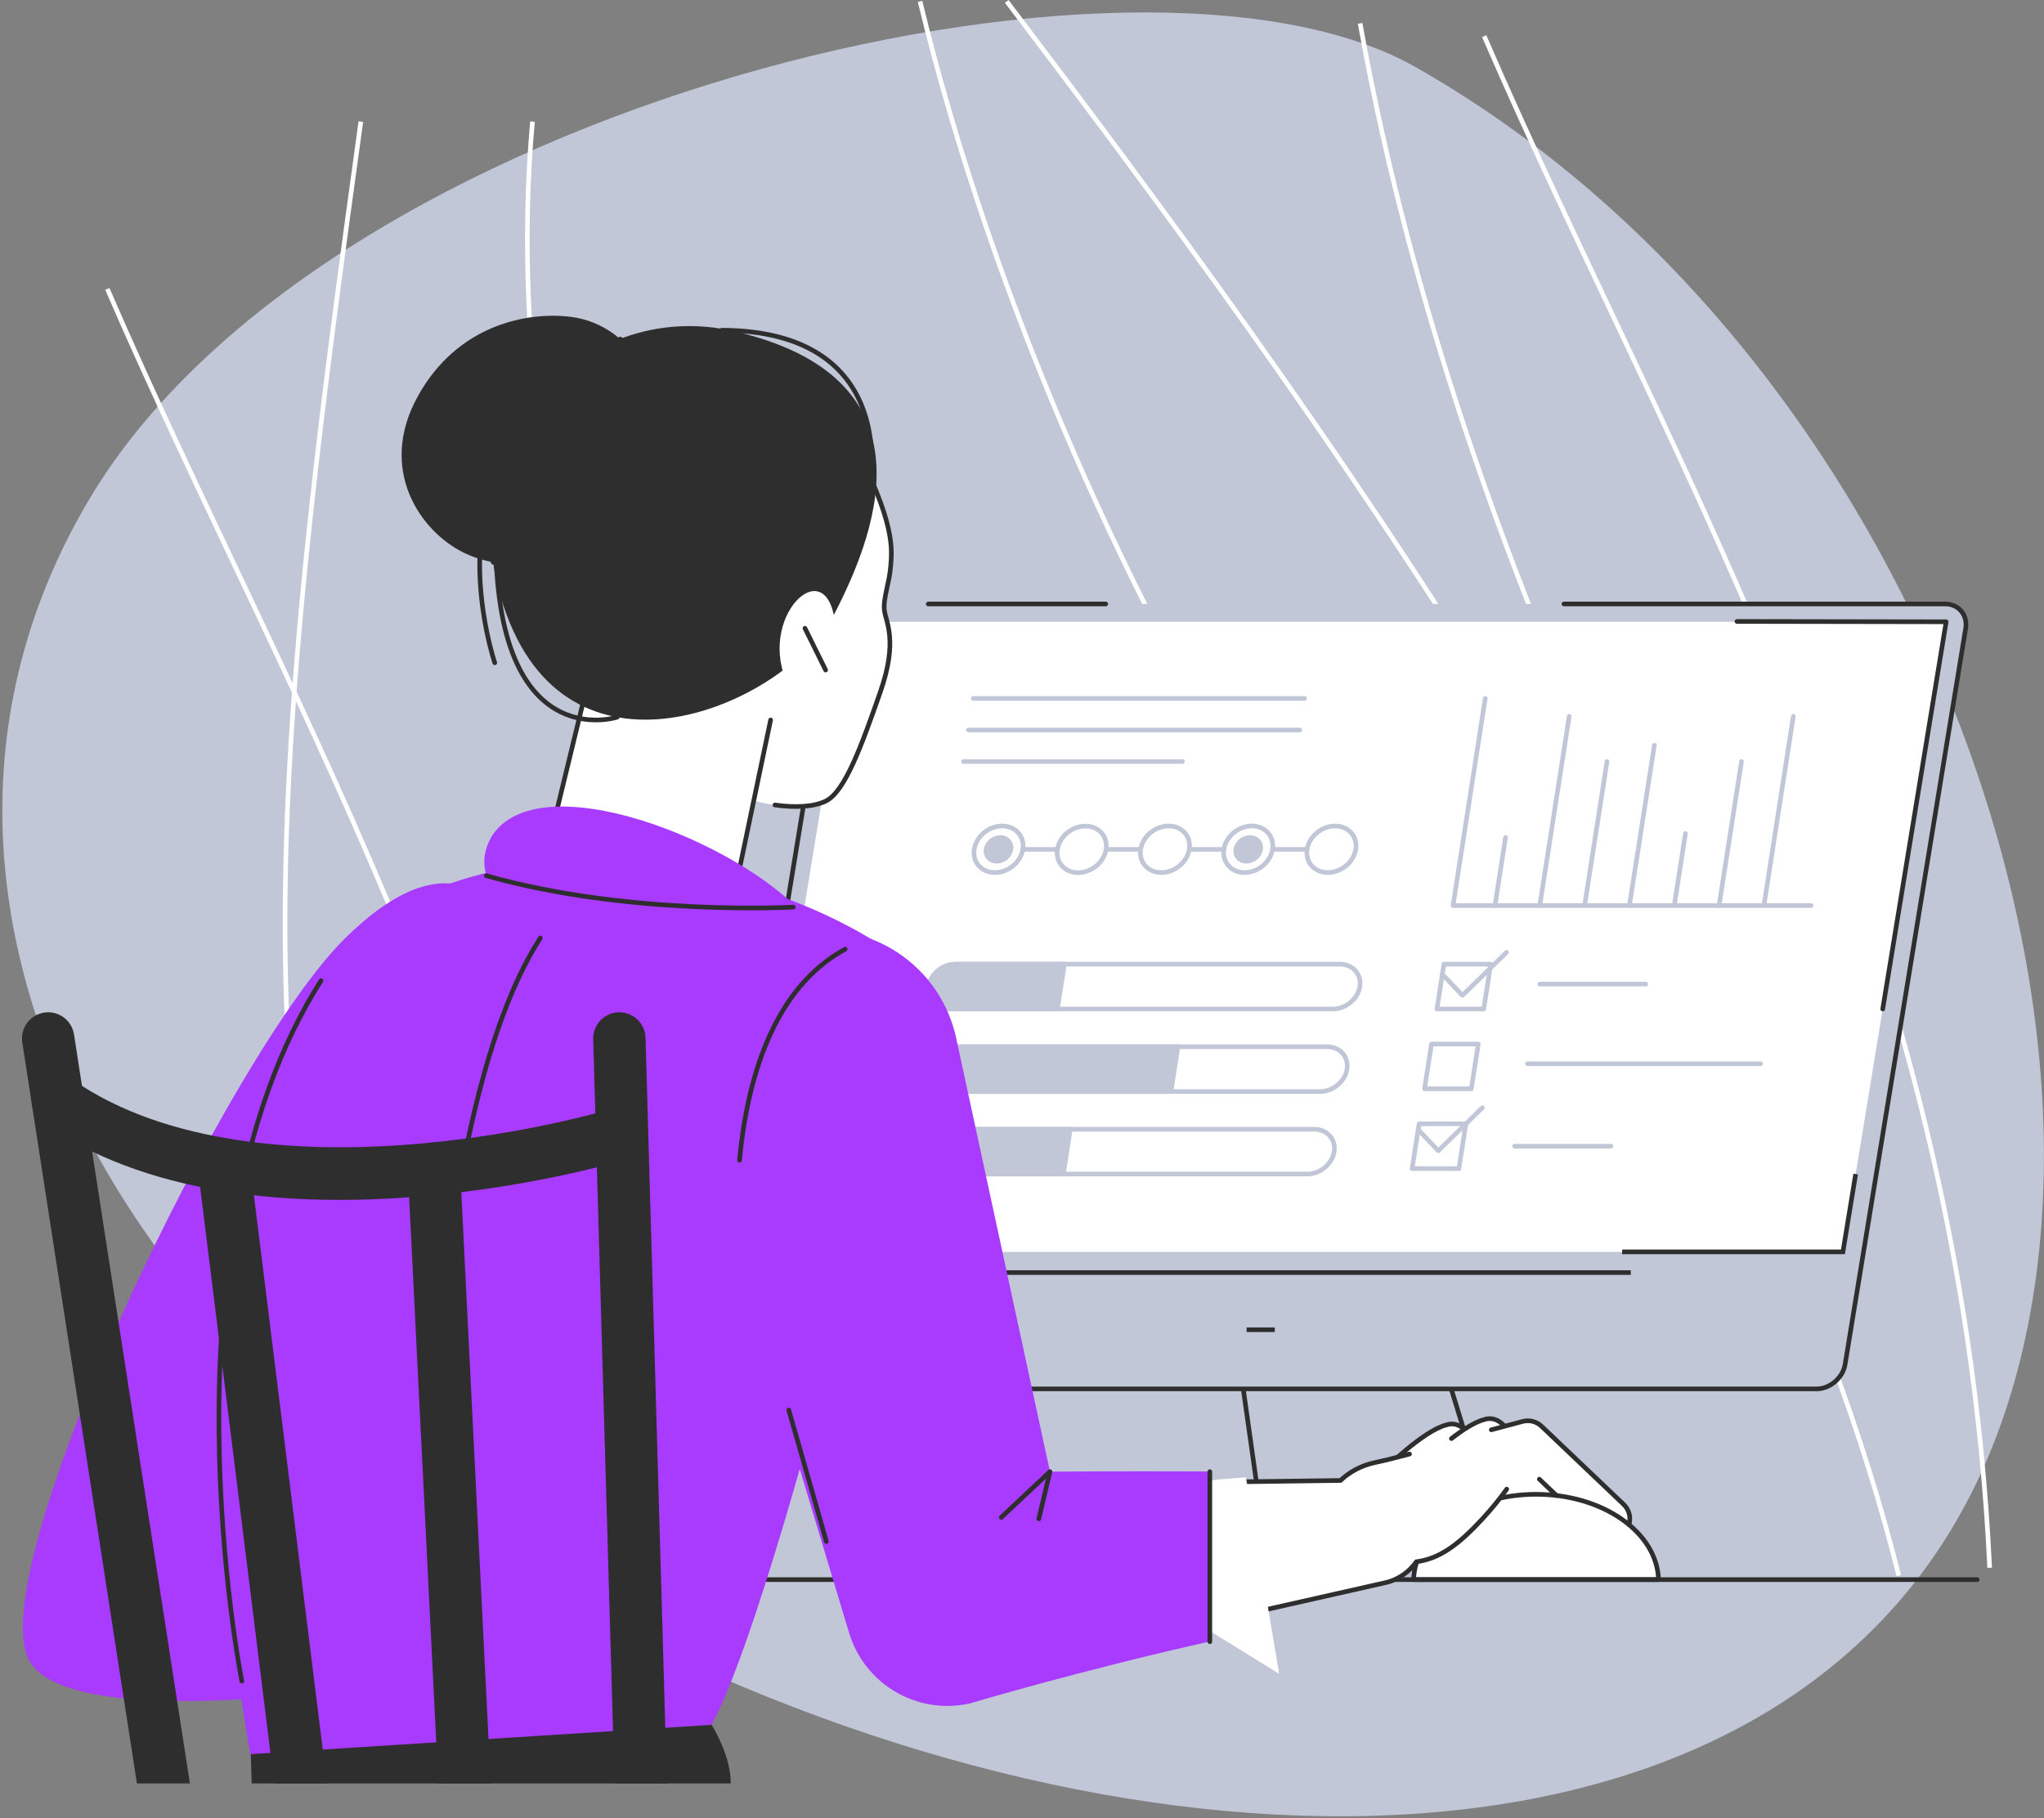
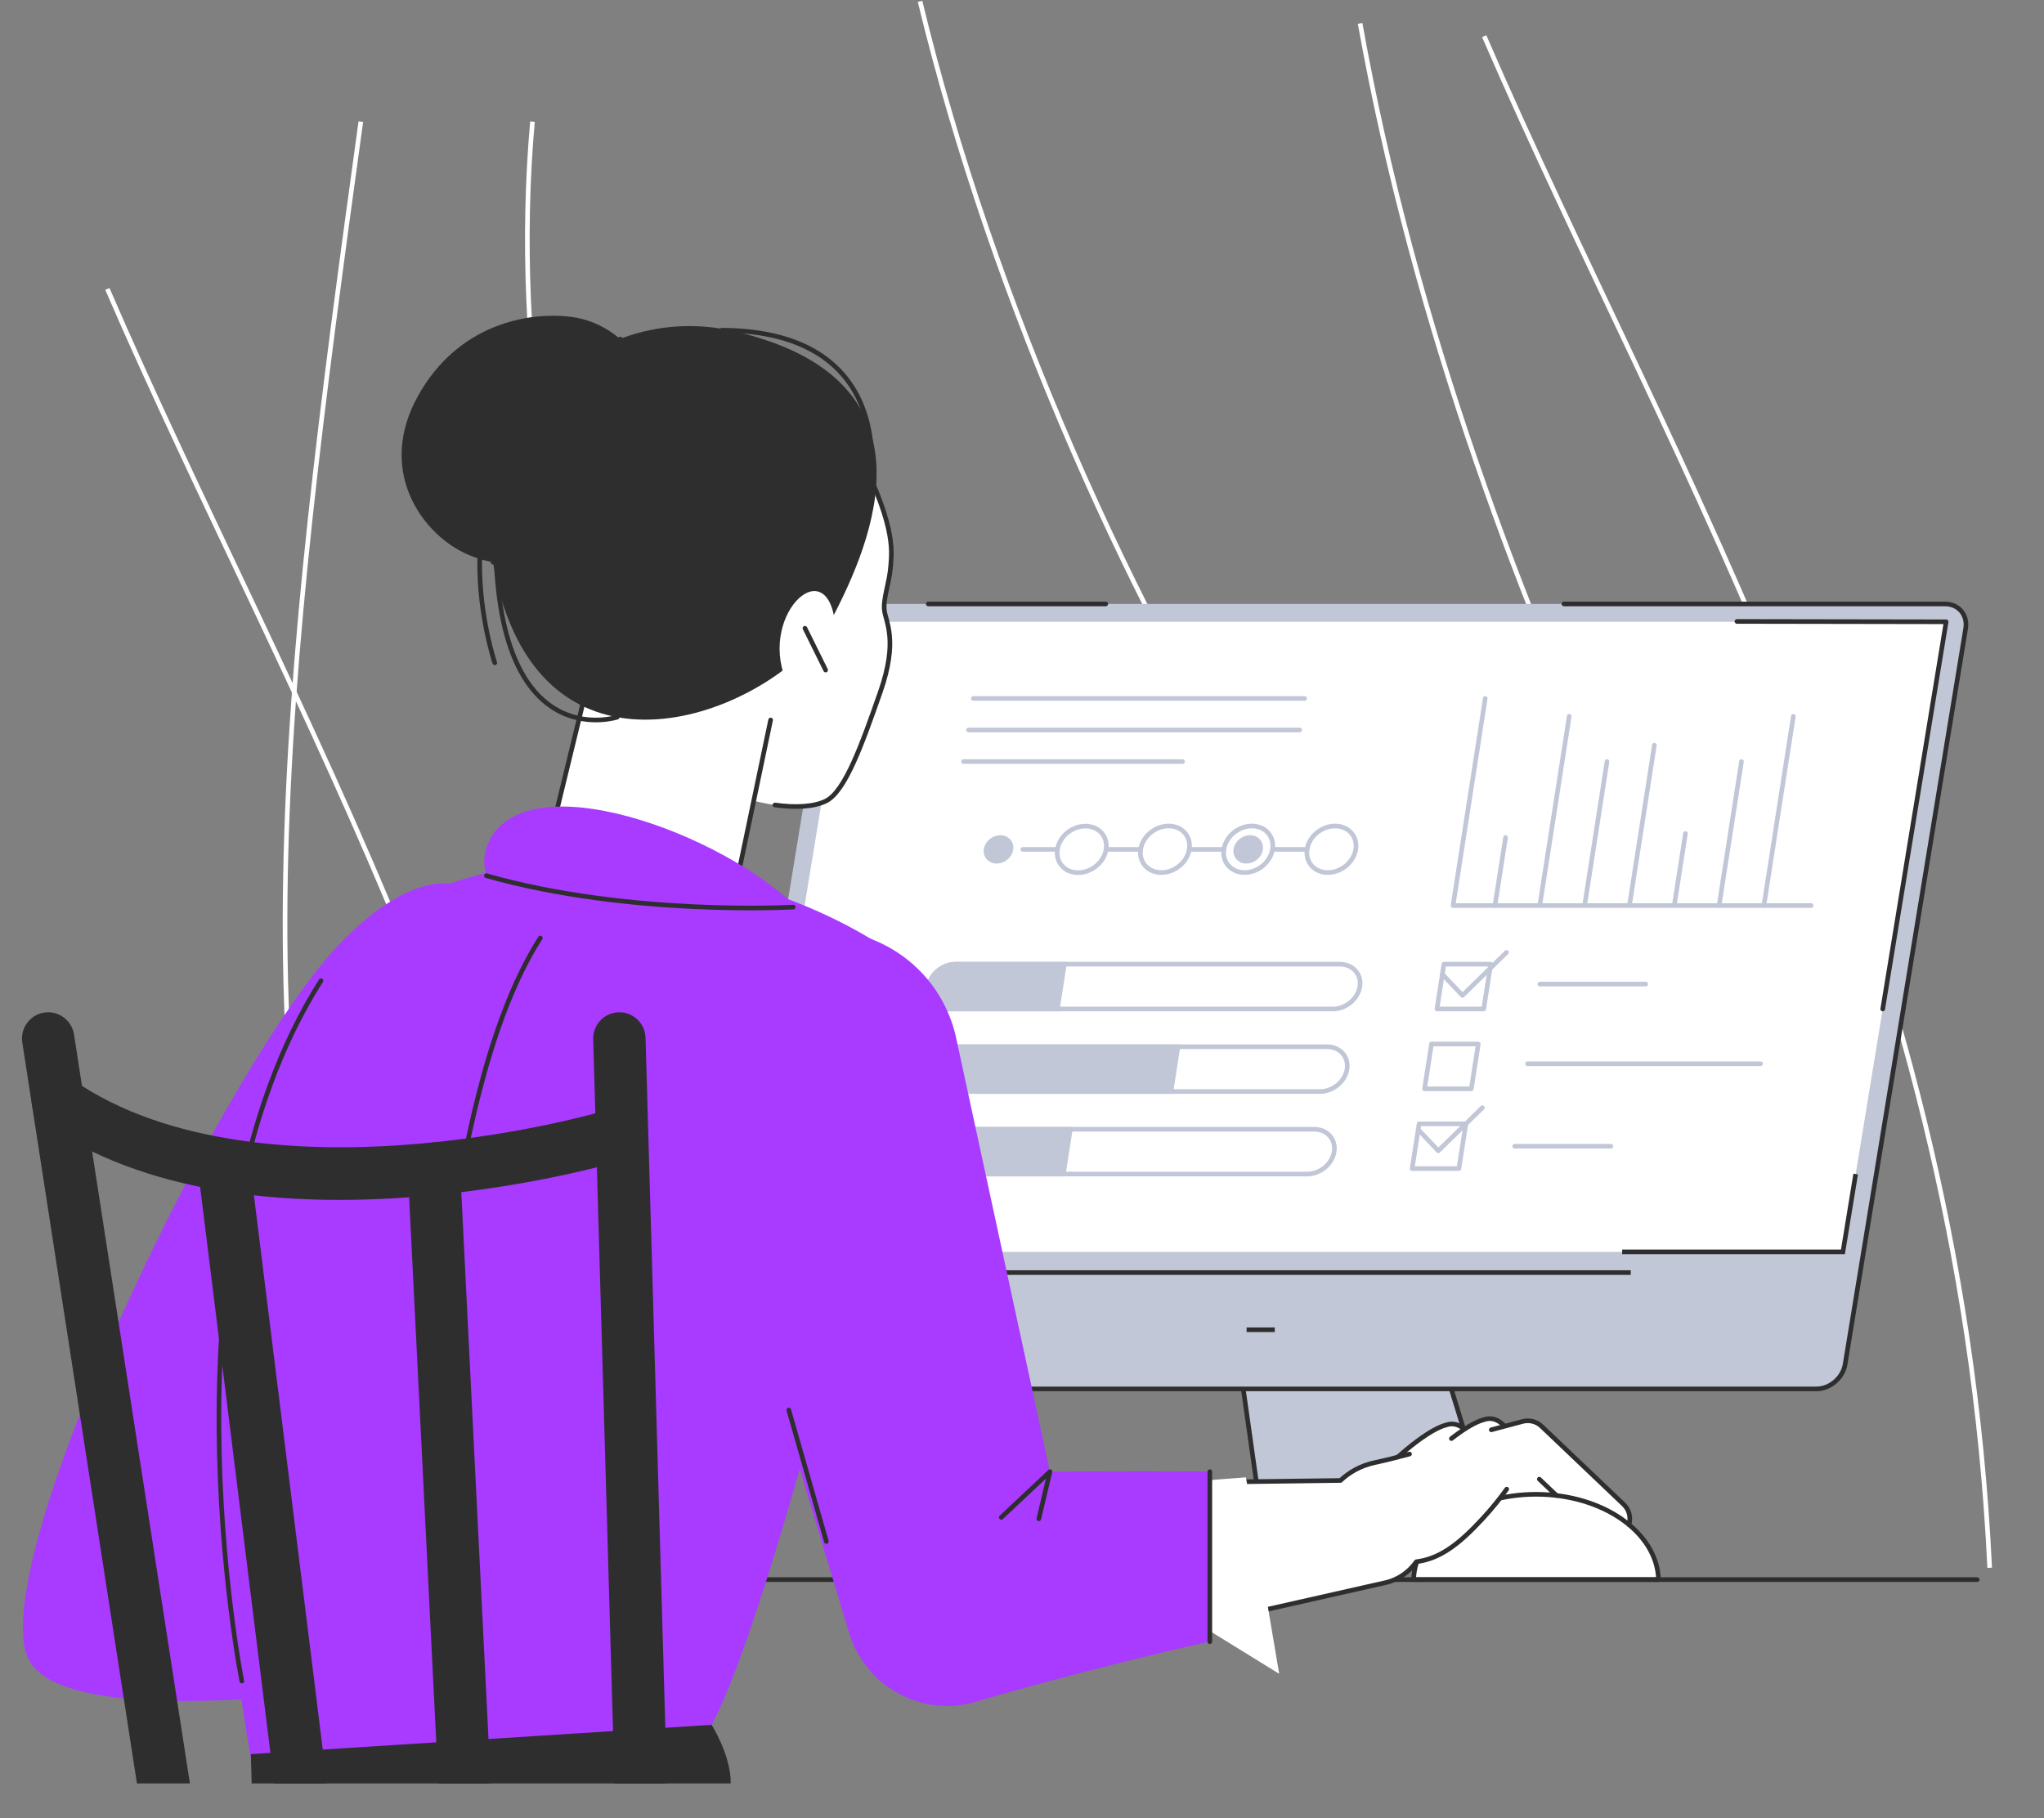
<svg xmlns="http://www.w3.org/2000/svg" width="499" height="444" viewBox="0 0 499 444" fill="none">
  <rect x="0" y="0" width="499" height="444" fill="#808080" stroke="none" />
  <g clip-path="url(#clip0_438_367)">
-     <path d="M483.78 359.373C437.432 461.458 287.569 464.859 156.442 400.567C27.474 337.334 -35.501 218.012 21.906 121.712C79.314 25.413 277.932 -22.022 345.539 16.358C470.449 87.269 529.016 259.738 483.78 359.373Z" fill="#C1C7D7" />
    <path d="M224.61 0.341C242.505 74.353 277.014 150.335 312.449 205.822" stroke="white" stroke-width="1.129" stroke-miterlimit="10" />
    <path d="M332.042 5.711C345.27 79.723 372.191 150.336 398.383 205.822" stroke="white" stroke-width="1.129" stroke-miterlimit="10" />
    <path d="M88.09 29.691C69.403 165.087 55.819 273.863 93.761 366.744C101.839 386.517 113.511 409.844 127.141 434.713" stroke="white" stroke-width="1.129" stroke-miterlimit="10" />
    <path d="M362.337 8.835C408.305 115.105 478.381 227.278 485.739 382.815" stroke="white" stroke-width="1.129" stroke-miterlimit="10" />
    <path d="M26.207 70.547C70.392 172.693 136.851 280.293 148.475 426.615" stroke="white" stroke-width="1.129" stroke-miterlimit="10" />
-     <path d="M245.773 0.341C317.131 94.346 429.243 246.978 463.543 384.714" stroke="white" stroke-width="1.129" stroke-miterlimit="10" />
    <path d="M129.994 29.691C119.667 145.383 175.284 263.216 215.325 380.787" stroke="white" stroke-width="1.129" stroke-miterlimit="10" />
    <path d="M360.286 358.68C362.588 366.187 356.975 373.783 349.121 373.783H252.079L297.215 372.609C303.068 372.456 307.482 367.24 306.664 361.442L292.672 262.321H330.724L360.286 358.68Z" fill="#C1C7D7" stroke="#2E2E2E" stroke-width="1.129" stroke-miterlimit="10" />
    <path d="M443.596 339.133H178.832C175.51 339.133 173.257 336.442 173.801 333.122L203.226 153.481C203.77 150.161 206.903 147.47 210.225 147.47H474.989C478.311 147.47 480.564 150.161 480.02 153.481L450.596 333.122C450.051 336.442 446.918 339.133 443.596 339.133Z" fill="#C1C7D7" />
    <path d="M226.617 147.47H269.948" stroke="#2E2E2E" stroke-width="1.129" stroke-linecap="round" stroke-linejoin="round" />
-     <path d="M178.832 339.133C175.51 339.133 173.257 336.442 173.801 333.122L203.226 153.481" stroke="#2E2E2E" stroke-width="1.129" stroke-linecap="round" stroke-linejoin="round" />
    <path d="M182.58 305.675L207.78 151.824H475.113L449.913 305.675H182.58Z" fill="white" />
    <path d="M173.652 333.122C173.108 336.442 175.361 339.133 178.683 339.133H443.446C446.768 339.133 449.903 336.442 450.446 333.122L479.87 153.481C480.415 150.161 478.161 147.47 474.839 147.47H381.806" stroke="#2E2E2E" stroke-width="1.129" stroke-linecap="round" stroke-linejoin="round" />
    <path d="M232.773 310.732H398.119" stroke="#2E2E2E" stroke-width="1.129" stroke-miterlimit="10" />
    <path d="M304.334 324.691H311.208" stroke="#2E2E2E" stroke-width="1.129" stroke-miterlimit="10" />
-     <path d="M246.836 211.776C249.686 209.791 250.622 206.21 248.928 203.777C247.233 201.345 243.55 200.982 240.7 202.967C237.851 204.952 236.915 208.532 238.609 210.965C240.303 213.397 243.987 213.76 246.836 211.776Z" stroke="#C1C7D7" stroke-width="1.129" stroke-linecap="round" stroke-linejoin="round" />
    <path d="M246.787 207.397C246.539 208.994 244.985 210.29 243.316 210.29C241.648 210.29 240.496 208.995 240.745 207.397C240.993 205.799 242.547 204.504 244.216 204.504C245.884 204.504 247.036 205.798 246.787 207.397Z" fill="#C1C7D7" stroke="#C1C7D7" stroke-width="1.129" stroke-miterlimit="10" />
    <path d="M307.745 207.397C307.497 208.994 305.943 210.29 304.274 210.29C302.606 210.29 301.454 208.995 301.703 207.397C301.951 205.799 303.505 204.504 305.174 204.504C306.842 204.504 307.994 205.798 307.745 207.397Z" fill="#C1C7D7" stroke="#C1C7D7" stroke-width="1.129" stroke-miterlimit="10" />
    <path d="M270.022 207.397C269.533 210.536 266.48 213.082 263.201 213.082C259.921 213.082 257.659 210.536 258.148 207.397C258.637 204.258 261.69 201.712 264.97 201.712C268.249 201.712 270.511 204.258 270.022 207.397Z" stroke="#C1C7D7" stroke-width="1.129" stroke-linecap="round" stroke-linejoin="round" />
    <path d="M287.474 211.773C290.323 209.788 291.259 206.207 289.565 203.775C287.87 201.342 284.187 200.979 281.338 202.964C278.488 204.949 277.552 208.53 279.246 210.963C280.941 213.395 284.624 213.758 287.474 211.773Z" stroke="#C1C7D7" stroke-width="1.129" stroke-linecap="round" stroke-linejoin="round" />
    <path d="M307.793 211.773C310.642 209.789 311.579 206.208 309.884 203.775C308.19 201.343 304.506 200.98 301.657 202.965C298.807 204.949 297.871 208.53 299.566 210.963C301.26 213.395 304.943 213.758 307.793 211.773Z" stroke="#C1C7D7" stroke-width="1.129" stroke-linecap="round" stroke-linejoin="round" />
    <path d="M328.11 211.775C330.96 209.79 331.896 206.209 330.202 203.777C328.507 201.344 324.824 200.982 321.974 202.966C319.125 204.951 318.189 208.532 319.883 210.965C321.577 213.397 325.261 213.76 328.11 211.775Z" stroke="#C1C7D7" stroke-width="1.129" stroke-linecap="round" stroke-linejoin="round" />
    <path d="M249.702 207.397H258.148" stroke="#C1C7D7" stroke-width="1.129" stroke-linecap="round" stroke-linejoin="round" />
    <path d="M270.022 207.397H278.468" stroke="#C1C7D7" stroke-width="1.129" stroke-linecap="round" stroke-linejoin="round" />
    <path d="M290.341 207.397H298.787" stroke="#C1C7D7" stroke-width="1.129" stroke-linecap="round" stroke-linejoin="round" />
    <path d="M310.662 207.397H319.108" stroke="#C1C7D7" stroke-width="1.129" stroke-linecap="round" stroke-linejoin="round" />
    <path d="M325.418 246.37H231.541C228.399 246.37 226.213 243.909 226.68 240.902C227.147 237.894 230.1 235.434 233.242 235.434H327.12C330.261 235.434 332.448 237.894 331.98 240.902C331.513 243.909 328.56 246.37 325.418 246.37Z" fill="white" stroke="#C1C7D7" stroke-width="1.129" stroke-linecap="round" stroke-linejoin="round" />
    <path d="M362.223 246.37H350.8L352.501 235.434H363.924L362.223 246.37Z" fill="white" stroke="#C1C7D7" stroke-width="1.129" stroke-linecap="round" stroke-linejoin="round" />
    <path d="M359.192 265.858H347.77L349.471 254.922H360.893L359.192 265.858Z" fill="white" stroke="#C1C7D7" stroke-width="1.129" stroke-linecap="round" stroke-linejoin="round" />
    <path d="M356.161 285.347H344.74L346.44 274.411H357.862L356.161 285.347Z" fill="white" stroke="#C1C7D7" stroke-width="1.129" stroke-linecap="round" stroke-linejoin="round" />
    <path d="M322.285 266.522H228.408C225.266 266.522 223.079 264.061 223.547 261.054C224.014 258.047 226.967 255.586 230.109 255.586H323.986C327.128 255.586 329.314 258.047 328.847 261.054C328.38 264.061 325.427 266.522 322.285 266.522Z" fill="white" stroke="#C1C7D7" stroke-width="1.129" stroke-linecap="round" stroke-linejoin="round" />
    <path d="M319.15 286.674H225.272C222.131 286.674 219.944 284.213 220.412 281.206C220.879 278.199 223.832 275.738 226.973 275.738H320.851C323.993 275.738 326.179 278.199 325.712 281.206C325.244 284.213 322.291 286.674 319.15 286.674Z" fill="white" stroke="#C1C7D7" stroke-width="1.129" stroke-linecap="round" stroke-linejoin="round" />
    <path d="M258.144 246.37H231.541C228.399 246.37 226.213 243.909 226.68 240.902C227.147 237.894 230.1 235.434 233.242 235.434H259.845L258.144 246.37Z" fill="#C1C7D7" stroke="#C1C7D7" stroke-width="1.129" stroke-miterlimit="10" />
    <path d="M285.869 266.522H228.408C225.266 266.522 223.079 264.061 223.547 261.054C224.014 258.047 226.967 255.586 230.109 255.586H287.57L285.869 266.522Z" fill="#C1C7D7" stroke="#C1C7D7" stroke-width="1.129" stroke-miterlimit="10" />
    <path d="M259.59 286.674H225.272C222.131 286.674 219.944 284.213 220.412 281.206C220.879 278.199 223.832 275.738 226.973 275.738H261.291L259.59 286.674Z" fill="#C1C7D7" stroke="#C1C7D7" stroke-width="1.129" stroke-miterlimit="10" />
    <path d="M237.622 170.545H318.489" stroke="#C1C7D7" stroke-width="1.129" stroke-linecap="round" stroke-linejoin="round" />
    <path d="M236.424 178.246H317.292" stroke="#C1C7D7" stroke-width="1.129" stroke-linecap="round" stroke-linejoin="round" />
    <path d="M235.226 185.947H288.679" stroke="#C1C7D7" stroke-width="1.129" stroke-linecap="round" stroke-linejoin="round" />
    <path d="M375.928 240.29H401.779" stroke="#C1C7D7" stroke-width="1.129" stroke-linecap="round" stroke-linejoin="round" />
    <path d="M372.903 259.738H429.8" stroke="#C1C7D7" stroke-width="1.129" stroke-linecap="round" stroke-linejoin="round" />
    <path d="M369.771 279.879H393.266" stroke="#C1C7D7" stroke-width="1.129" stroke-linecap="round" stroke-linejoin="round" />
    <path d="M352.121 237.884L357.028 243.052L367.783 232.554" stroke="#C1C7D7" stroke-width="1.129" stroke-linecap="round" stroke-linejoin="round" />
    <path d="M346.221 275.819L351.128 280.987L361.883 270.489" stroke="#C1C7D7" stroke-width="1.129" stroke-linecap="round" stroke-linejoin="round" />
    <path d="M362.593 170.545L354.729 221.105H442.142" stroke="#C1C7D7" stroke-width="1.129" stroke-linecap="round" stroke-linejoin="round" />
    <path d="M367.548 204.504L364.966 221.105" stroke="#C1C7D7" stroke-width="1.129" stroke-linecap="round" stroke-linejoin="round" />
    <path d="M383.093 174.913L375.908 221.105" stroke="#C1C7D7" stroke-width="1.129" stroke-linecap="round" stroke-linejoin="round" />
    <path d="M392.319 185.947L386.851 221.105" stroke="#C1C7D7" stroke-width="1.129" stroke-linecap="round" stroke-linejoin="round" />
    <path d="M403.882 181.959L397.794 221.105" stroke="#C1C7D7" stroke-width="1.129" stroke-linecap="round" stroke-linejoin="round" />
    <path d="M411.469 203.526L408.735 221.105" stroke="#C1C7D7" stroke-width="1.129" stroke-linecap="round" stroke-linejoin="round" />
    <path d="M425.147 185.947L419.679 221.105" stroke="#C1C7D7" stroke-width="1.129" stroke-linecap="round" stroke-linejoin="round" />
    <path d="M437.805 174.913L430.621 221.105" stroke="#C1C7D7" stroke-width="1.129" stroke-linecap="round" stroke-linejoin="round" />
    <path d="M424.038 151.739L475.113 151.824L459.627 246.37" stroke="#2E2E2E" stroke-width="1.129" stroke-linecap="round" stroke-linejoin="round" />
    <path d="M453.025 286.674L449.913 305.676H396.017" stroke="#2E2E2E" stroke-width="1.129" stroke-miterlimit="10" />
    <path d="M374.32 376.594C375.606 376.594 376.889 376.088 377.845 375.083C379.697 373.137 379.621 370.059 377.676 368.206L357.636 349.127C356.41 347.958 354.823 347.304 353.028 347.949C347.455 349.407 338.121 358.664 338.121 358.664C335.526 359.356 338.71 361.834 341.308 361.142L352.901 358.053L370.968 375.254C371.909 376.15 373.117 376.595 374.322 376.595L374.32 376.594Z" fill="white" />
    <path d="M370.967 375.253C371.908 376.149 373.116 376.594 374.32 376.594C375.606 376.594 376.889 376.088 377.845 375.083C379.697 373.137 379.621 370.059 377.676 368.206L357.636 349.127C356.41 347.958 354.823 347.304 353.028 347.949C347.455 349.407 338.121 358.664 338.121 358.664C335.526 359.356 338.71 361.834 341.308 361.142" stroke="#2E2E2E" stroke-width="1.129" stroke-linecap="round" stroke-linejoin="round" />
    <path d="M383.573 375.285C384.859 375.285 386.141 374.78 387.097 373.775C388.95 371.829 388.874 368.75 386.929 366.898L366.889 347.818C365.663 346.65 364.076 345.995 362.281 346.641C356.708 348.098 347.373 357.356 347.373 357.356C344.778 358.048 347.963 360.526 350.56 359.834L362.153 356.744L380.22 373.945C381.162 374.842 382.37 375.286 383.574 375.286L383.573 375.285Z" fill="white" />
    <path d="M380.219 373.944C381.16 374.841 382.368 375.285 383.573 375.285C384.858 375.285 386.141 374.78 387.097 373.775C388.949 371.829 388.874 368.75 386.929 366.898L366.888 347.818C365.662 346.65 364.075 345.995 362.28 346.641C359.966 347.246 357.004 349.196 354.33 351.269" stroke="#2E2E2E" stroke-width="1.129" stroke-linecap="round" stroke-linejoin="round" />
    <path d="M393.023 375.727C394.309 375.727 395.591 375.221 396.547 374.216C398.4 372.27 398.325 369.192 396.379 367.339L376.339 348.26C375.113 347.091 373.368 346.647 371.731 347.082L357.504 350.874C354.909 351.566 353.365 354.231 354.057 356.828C354.749 359.424 357.413 360.968 360.01 360.275L371.604 357.185L389.671 374.387C390.612 375.283 391.82 375.728 393.024 375.728L393.023 375.727Z" fill="white" />
    <path d="M345.108 385.701C345.444 374.156 358.698 364.87 374.998 364.87C391.299 364.87 404.552 374.156 404.889 385.701H345.108Z" fill="white" stroke="#2E2E2E" stroke-width="1.129" stroke-linecap="round" stroke-linejoin="round" />
    <path d="M397.677 372.282C398.197 370.578 397.757 368.65 396.378 367.338L376.338 348.259C375.112 347.09 373.367 346.645 371.73 347.081L364.064 349.124" stroke="#2E2E2E" stroke-width="1.129" stroke-linecap="round" stroke-linejoin="round" />
    <path d="M375.794 361.175L379.986 365.165" stroke="#2E2E2E" stroke-width="1.129" stroke-linecap="round" stroke-linejoin="round" />
    <path d="M482.69 385.701H103.465" stroke="#2E2E2E" stroke-width="1.129" stroke-linecap="round" stroke-linejoin="round" />
    <path d="M134.79 244.449C126.396 222.154 112.684 201.168 84.317 229.035C55.949 256.903 -2.74 379.121 6.59 404.282C15.92 429.442 141.904 403.825 141.904 403.825L134.79 244.449Z" fill="#A93AFF" />
    <path d="M72.213 247.794C100.796 192.712 187.387 206.848 223.495 236.952C226.853 239.753 190.102 391.349 173.721 421.156L61.283 429.35C61.283 429.35 38.768 312.246 72.213 247.793V247.794Z" fill="#A93AFF" />
    <path d="M78.368 239.447C37.717 303.399 59.034 410.481 59.034 410.481" stroke="#2E2E2E" stroke-width="1.129" stroke-linecap="round" stroke-linejoin="round" />
    <path d="M131.909 229.035C109.6 263.738 104.479 343.099 106.266 373.783" stroke="#2E2E2E" stroke-width="1.129" stroke-linecap="round" stroke-linejoin="round" />
    <path d="M178.391 435.472C178.478 428.618 173.721 421.156 173.721 421.156L61.237 428.314C61.237 428.314 61.352 432.359 61.44 435.472H178.391Z" fill="#2E2E2E" />
    <path d="M137.916 107.216C164.528 66.665 197.16 86.624 207.931 107.216C218.703 127.808 217.752 134.144 217.436 138.263C217.119 142.381 215.577 146.121 215.893 148.973C216.21 151.824 219.337 156.321 214.901 168.994C210.465 181.666 206.337 193.301 201.595 195.606C190.321 201.084 153.44 189.587 144.886 162.658C136.331 135.729 137.916 107.216 137.916 107.216Z" fill="white" />
    <path d="M137.916 107.216C164.528 66.665 197.16 86.624 207.931 107.216C218.702 127.808 217.752 134.144 217.436 138.263C217.119 142.381 215.577 146.121 215.893 148.973C216.21 151.824 219.337 156.321 214.9 168.994C210.465 181.666 206.337 193.301 201.595 195.606C198.776 196.975 194.358 197.285 189.181 196.555" stroke="#2E2E2E" stroke-width="1.129" stroke-linecap="round" stroke-linejoin="round" />
    <path d="M189.314 170.815L180.498 212.312C180.498 212.312 168.404 221.246 149.517 215.776C130.628 210.306 135.656 199.525 135.656 199.525L151.782 134.06L189.314 170.816V170.815Z" fill="white" />
    <path d="M143.333 167.454L135.049 201.533" stroke="#2E2E2E" stroke-width="1.129" stroke-linecap="round" stroke-linejoin="round" />
    <path d="M179.419 80.921C227.407 92.118 214.901 128.125 203.813 149.668C192.724 171.211 141.934 194.338 124.51 152.202C107.085 110.066 141.402 72.049 179.419 80.921Z" fill="#2E2E2E" />
    <path d="M204.013 153.908C202.921 133.534 185.092 149.535 191.843 165.983C198.593 182.431 204.868 169.881 204.013 153.908Z" fill="white" />
    <path d="M196.515 153.404L201.563 163.613" stroke="#2E2E2E" stroke-width="1.129" stroke-linecap="round" stroke-linejoin="round" />
    <path d="M121.078 127.675C119.649 185.279 150.676 175.113 150.676 175.113" stroke="#2E2E2E" stroke-width="1.129" stroke-linecap="round" stroke-linejoin="round" />
    <path d="M136.772 100.139C105.637 116.943 120.786 161.839 120.786 161.839" stroke="#2E2E2E" stroke-width="1.129" stroke-linecap="round" stroke-linejoin="round" />
    <path d="M188.13 175.805L180.738 211.179" stroke="#2E2E2E" stroke-width="1.129" stroke-linecap="round" stroke-linejoin="round" />
    <path d="M176.208 80.627C218.499 80.829 212.486 116.504 212.486 116.504" stroke="#2E2E2E" stroke-width="1.129" stroke-linecap="round" stroke-linejoin="round" />
    <path d="M119.948 204.367C131.323 185.908 180.554 205.478 196.412 223.636C166.275 239.323 107.419 226.947 119.948 204.367Z" fill="#A93AFF" />
    <path d="M118.742 213.825C153.653 223.759 193.674 221.489 193.674 221.489" stroke="#2E2E2E" stroke-width="1.129" stroke-linecap="round" stroke-linejoin="round" />
    <path d="M257.505 404.664C291.158 397.07 337.965 386.506 337.965 386.506C341.188 385.833 343.959 383.939 345.778 381.335C351.396 380.628 356.05 377.22 361.947 370.821C365.631 366.825 368.327 363.136 370.259 359.917C374.825 352.309 362.685 349.678 352.624 352.618C346.709 354.346 340.597 356.07 335.727 357.106C332.107 357.876 329.351 359.519 327.252 361.494C327.252 361.494 282.547 362.076 257.505 362.402V404.664Z" fill="white" />
    <path d="M257.505 404.664C291.158 397.069 337.965 386.506 337.965 386.506C341.188 385.833 343.959 383.939 345.778 381.335C351.396 380.628 356.05 377.22 361.947 370.821C364.291 368.277 366.234 365.859 367.836 363.608" stroke="#2E2E2E" stroke-width="1.129" stroke-linecap="round" stroke-linejoin="round" />
    <path d="M344.105 355.035C341.112 355.847 338.253 356.569 335.728 357.106C332.108 357.876 329.352 359.519 327.253 361.494C327.253 361.494 282.548 362.075 257.506 362.402" stroke="#2E2E2E" stroke-width="1.129" stroke-linecap="round" stroke-linejoin="round" />
    <path d="M285.478 362.138L304.173 360.727L312.287 408.701L283.714 391.064L285.478 362.138Z" fill="white" />
    <path d="M295.355 359.289C271.597 359.184 256.327 359.343 256.327 359.343L233.295 252.861C233.136 252.197 232.934 251.441 232.732 250.778C227.334 233.087 208.617 223.121 190.926 228.521C173.234 233.919 163.269 252.637 168.667 270.327L206.174 395.022L207.351 398.886C211.166 411.267 223.932 418.82 236.786 415.932C236.786 415.932 263.272 408.009 295.355 400.804V359.289Z" fill="#A93AFF" />
    <path d="M295.355 359.343V400.858" stroke="#2E2E2E" stroke-width="1.129" stroke-linecap="round" stroke-linejoin="round" />
-     <path d="M206.328 231.77C188.378 241.509 182.317 264.373 180.531 283.302" stroke="#2E2E2E" stroke-width="1.129" stroke-linecap="round" stroke-linejoin="round" />
    <path d="M192.571 344.299L201.743 376.399" stroke="#2E2E2E" stroke-width="1.129" stroke-linecap="round" stroke-linejoin="round" />
    <path d="M244.434 370.511L256.327 359.343L253.605 370.864" stroke="#2E2E2E" stroke-width="1.129" stroke-linecap="round" stroke-linejoin="round" />
    <path d="M101.98 96.795C111.728 79.126 128.944 76.058 139.385 77.368C155.063 79.336 166.283 97.792 157.318 118.005C148.927 136.922 126.932 141.658 113.244 134.963C102.566 129.739 92.145 114.625 101.98 96.795Z" fill="#2E2E2E" />
    <path d="M151.405 82.785C159.839 90.071 163.711 103.591 157.317 118.005C150.855 132.574 132.983 138.289 120.391 137.291" stroke="#2E2E2E" stroke-width="1.129" stroke-linecap="round" stroke-linejoin="round" />
    <path d="M33.428 435.471C24.396 377.088 5.445 254.575 5.445 254.575C4.903 251.071 7.29 247.79 10.777 247.246C14.263 246.703 17.53 249.1 18.072 252.603C18.072 252.603 37.458 377.924 46.36 435.47H33.428V435.471Z" fill="#2E2E2E" />
    <path d="M82.902 292.986C72.742 292.986 63.158 292.258 54.271 290.807C36.996 287.986 22.267 282.401 10.494 274.208C7.592 272.19 6.87 268.19 8.879 265.276C10.887 262.361 14.869 261.634 17.77 263.654C41.064 279.863 74.365 281.27 98.202 279.595C124.599 277.741 145.58 271.783 145.789 271.724C149.181 270.749 152.718 272.721 153.689 276.129C154.66 279.537 152.699 283.09 149.308 284.066C148.412 284.325 127.035 290.411 99.353 292.384C93.723 292.785 88.233 292.985 82.903 292.985L82.902 292.986Z" fill="#2E2E2E" />
    <path d="M150.027 435.472C148.811 392.996 144.82 253.775 144.82 253.775C144.718 250.231 147.495 247.275 151.023 247.174C154.55 247.072 157.492 249.861 157.594 253.406C157.594 253.406 161.607 393.442 162.811 435.473H150.027V435.472Z" fill="#2E2E2E" />
    <path d="M66.943 435.472C61.225 389.43 48.273 285.15 48.273 285.15C47.837 281.631 50.321 278.423 53.823 277.985C57.326 277.545 60.517 280.042 60.955 283.561C60.955 283.561 74.211 390.291 79.822 435.473H66.944L66.943 435.472Z" fill="#2E2E2E" />
    <path d="M107.004 435.471C104.622 387.622 99.55 285.7 99.55 285.7C99.374 282.158 102.088 279.144 105.613 278.967C109.134 278.793 112.138 281.517 112.314 285.058C112.314 285.058 117.432 387.899 119.799 435.471H107.004Z" fill="#2E2E2E" />
  </g>
  <defs>
    <clipPath id="clip0_438_367">
      <rect width="498.408" height="443.491" fill="white" transform="translate(0.57)" />
    </clipPath>
  </defs>
</svg>